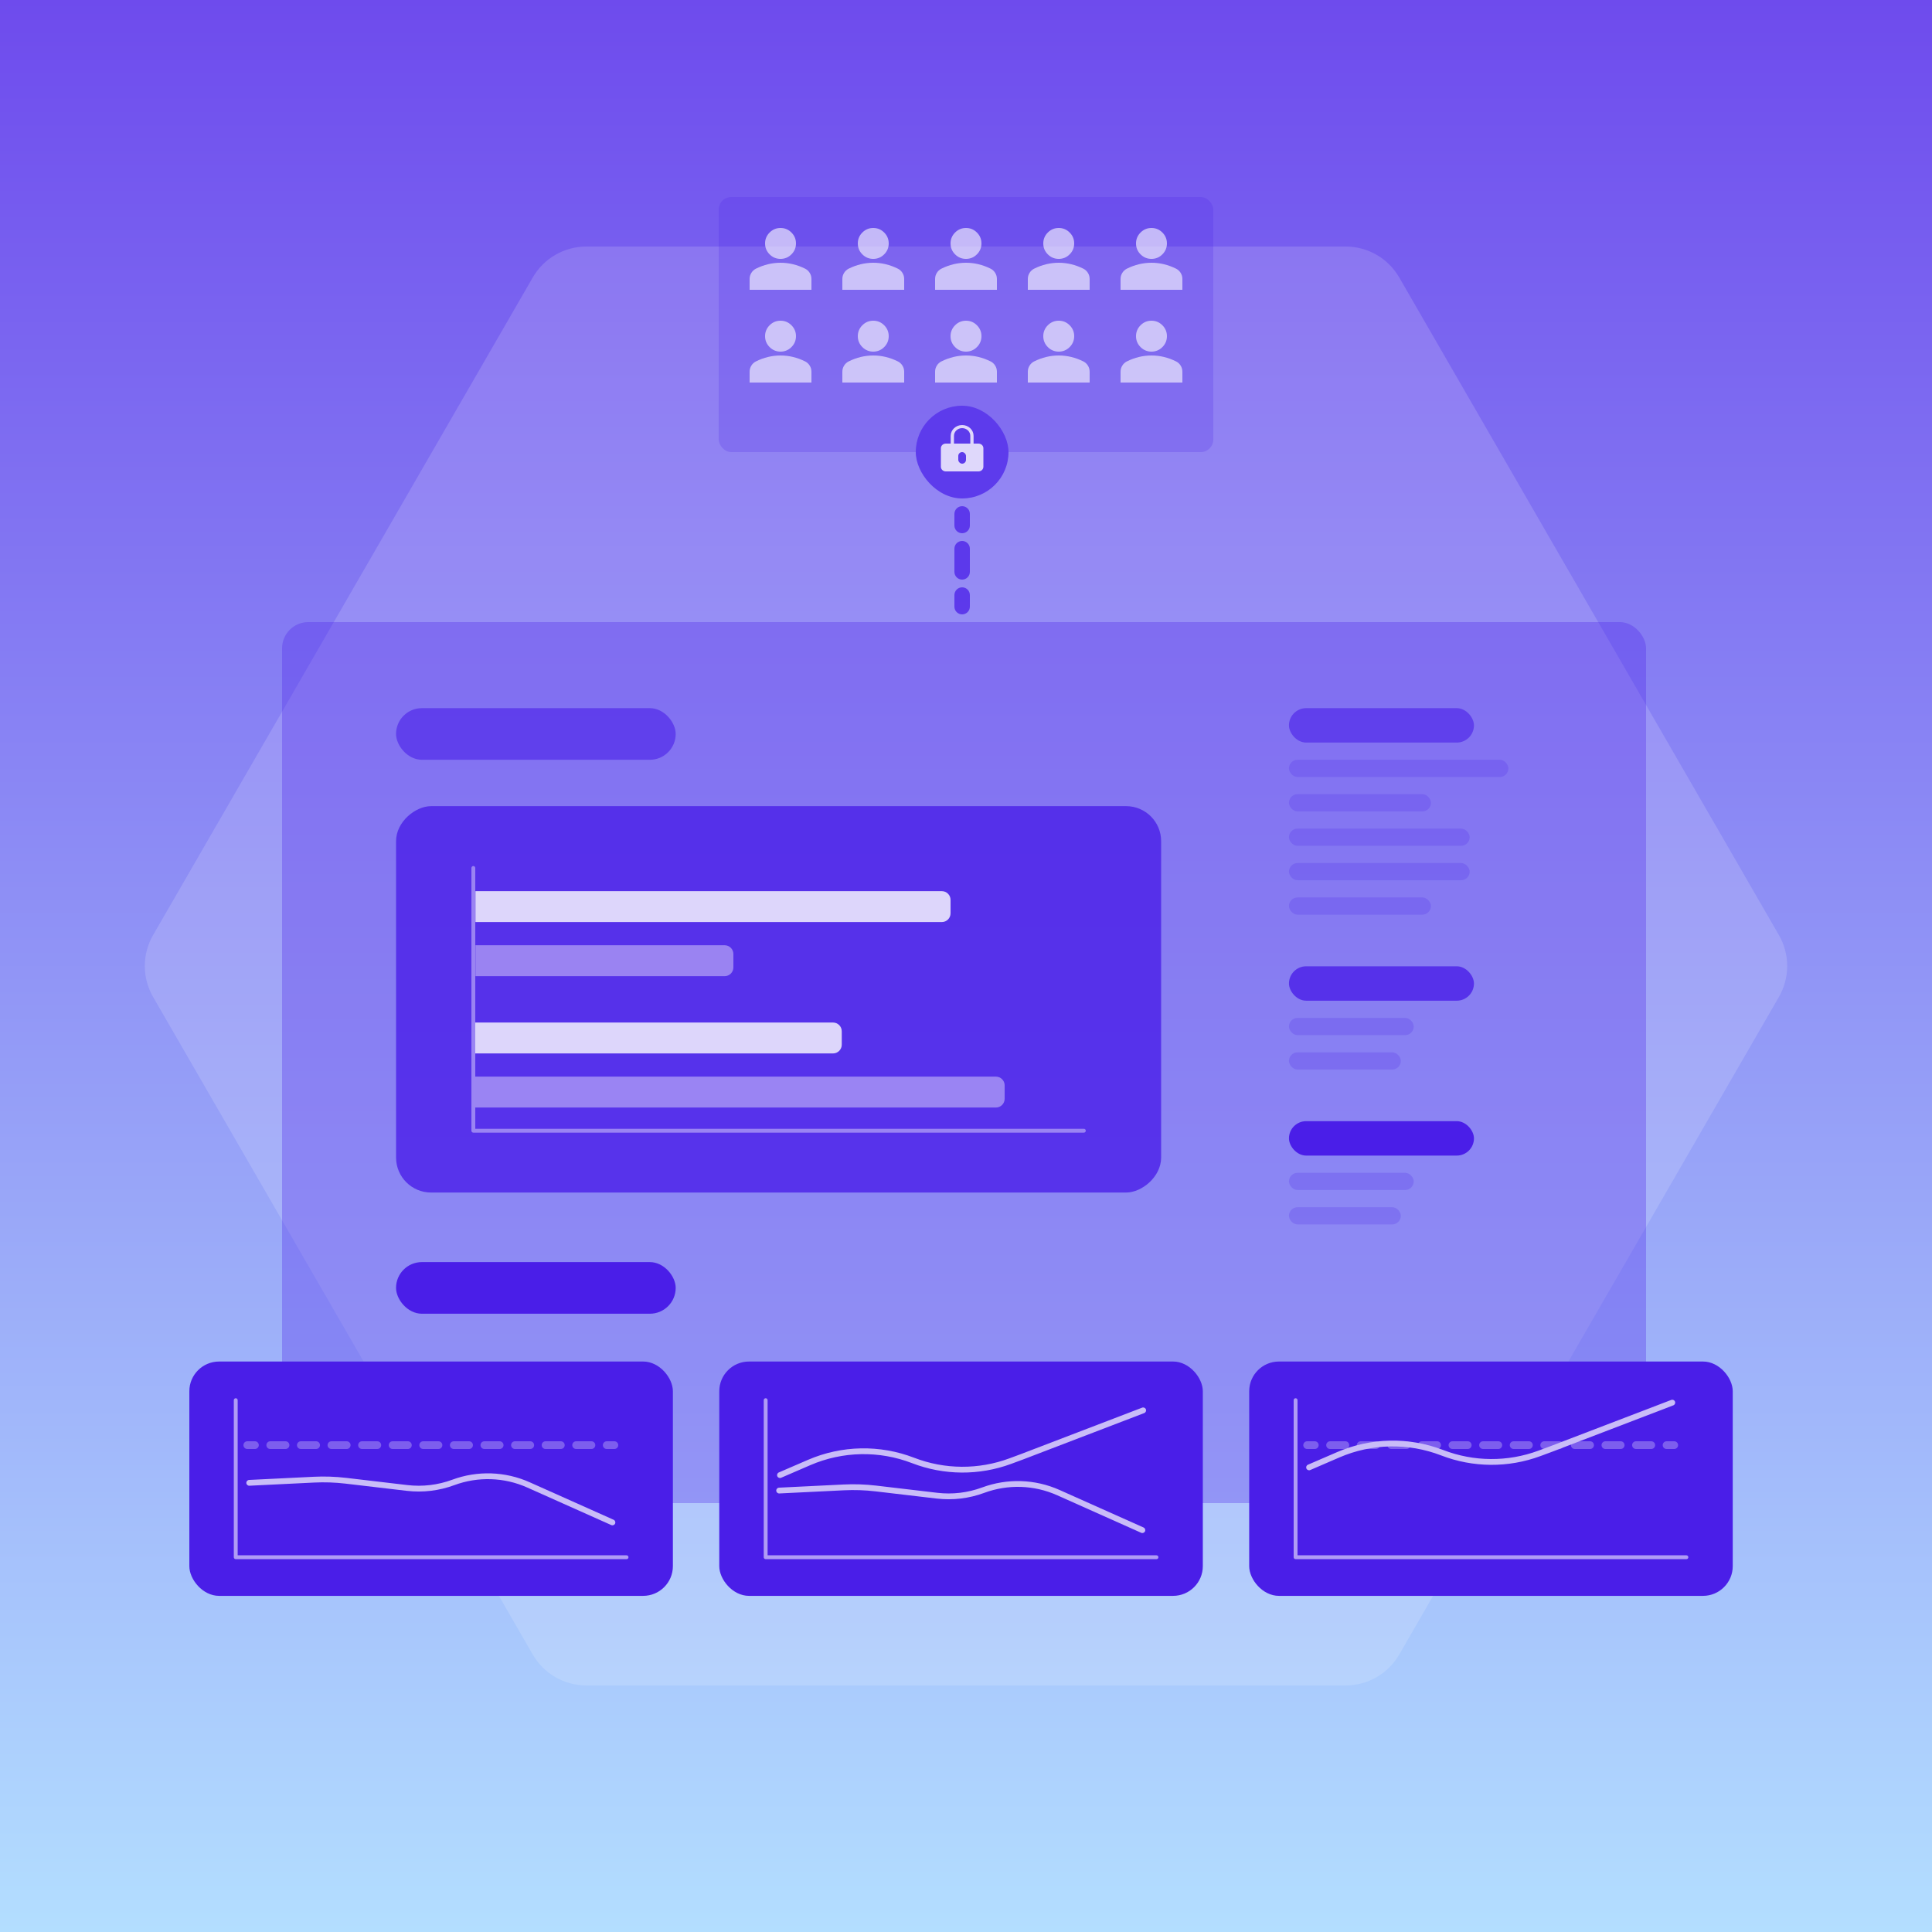
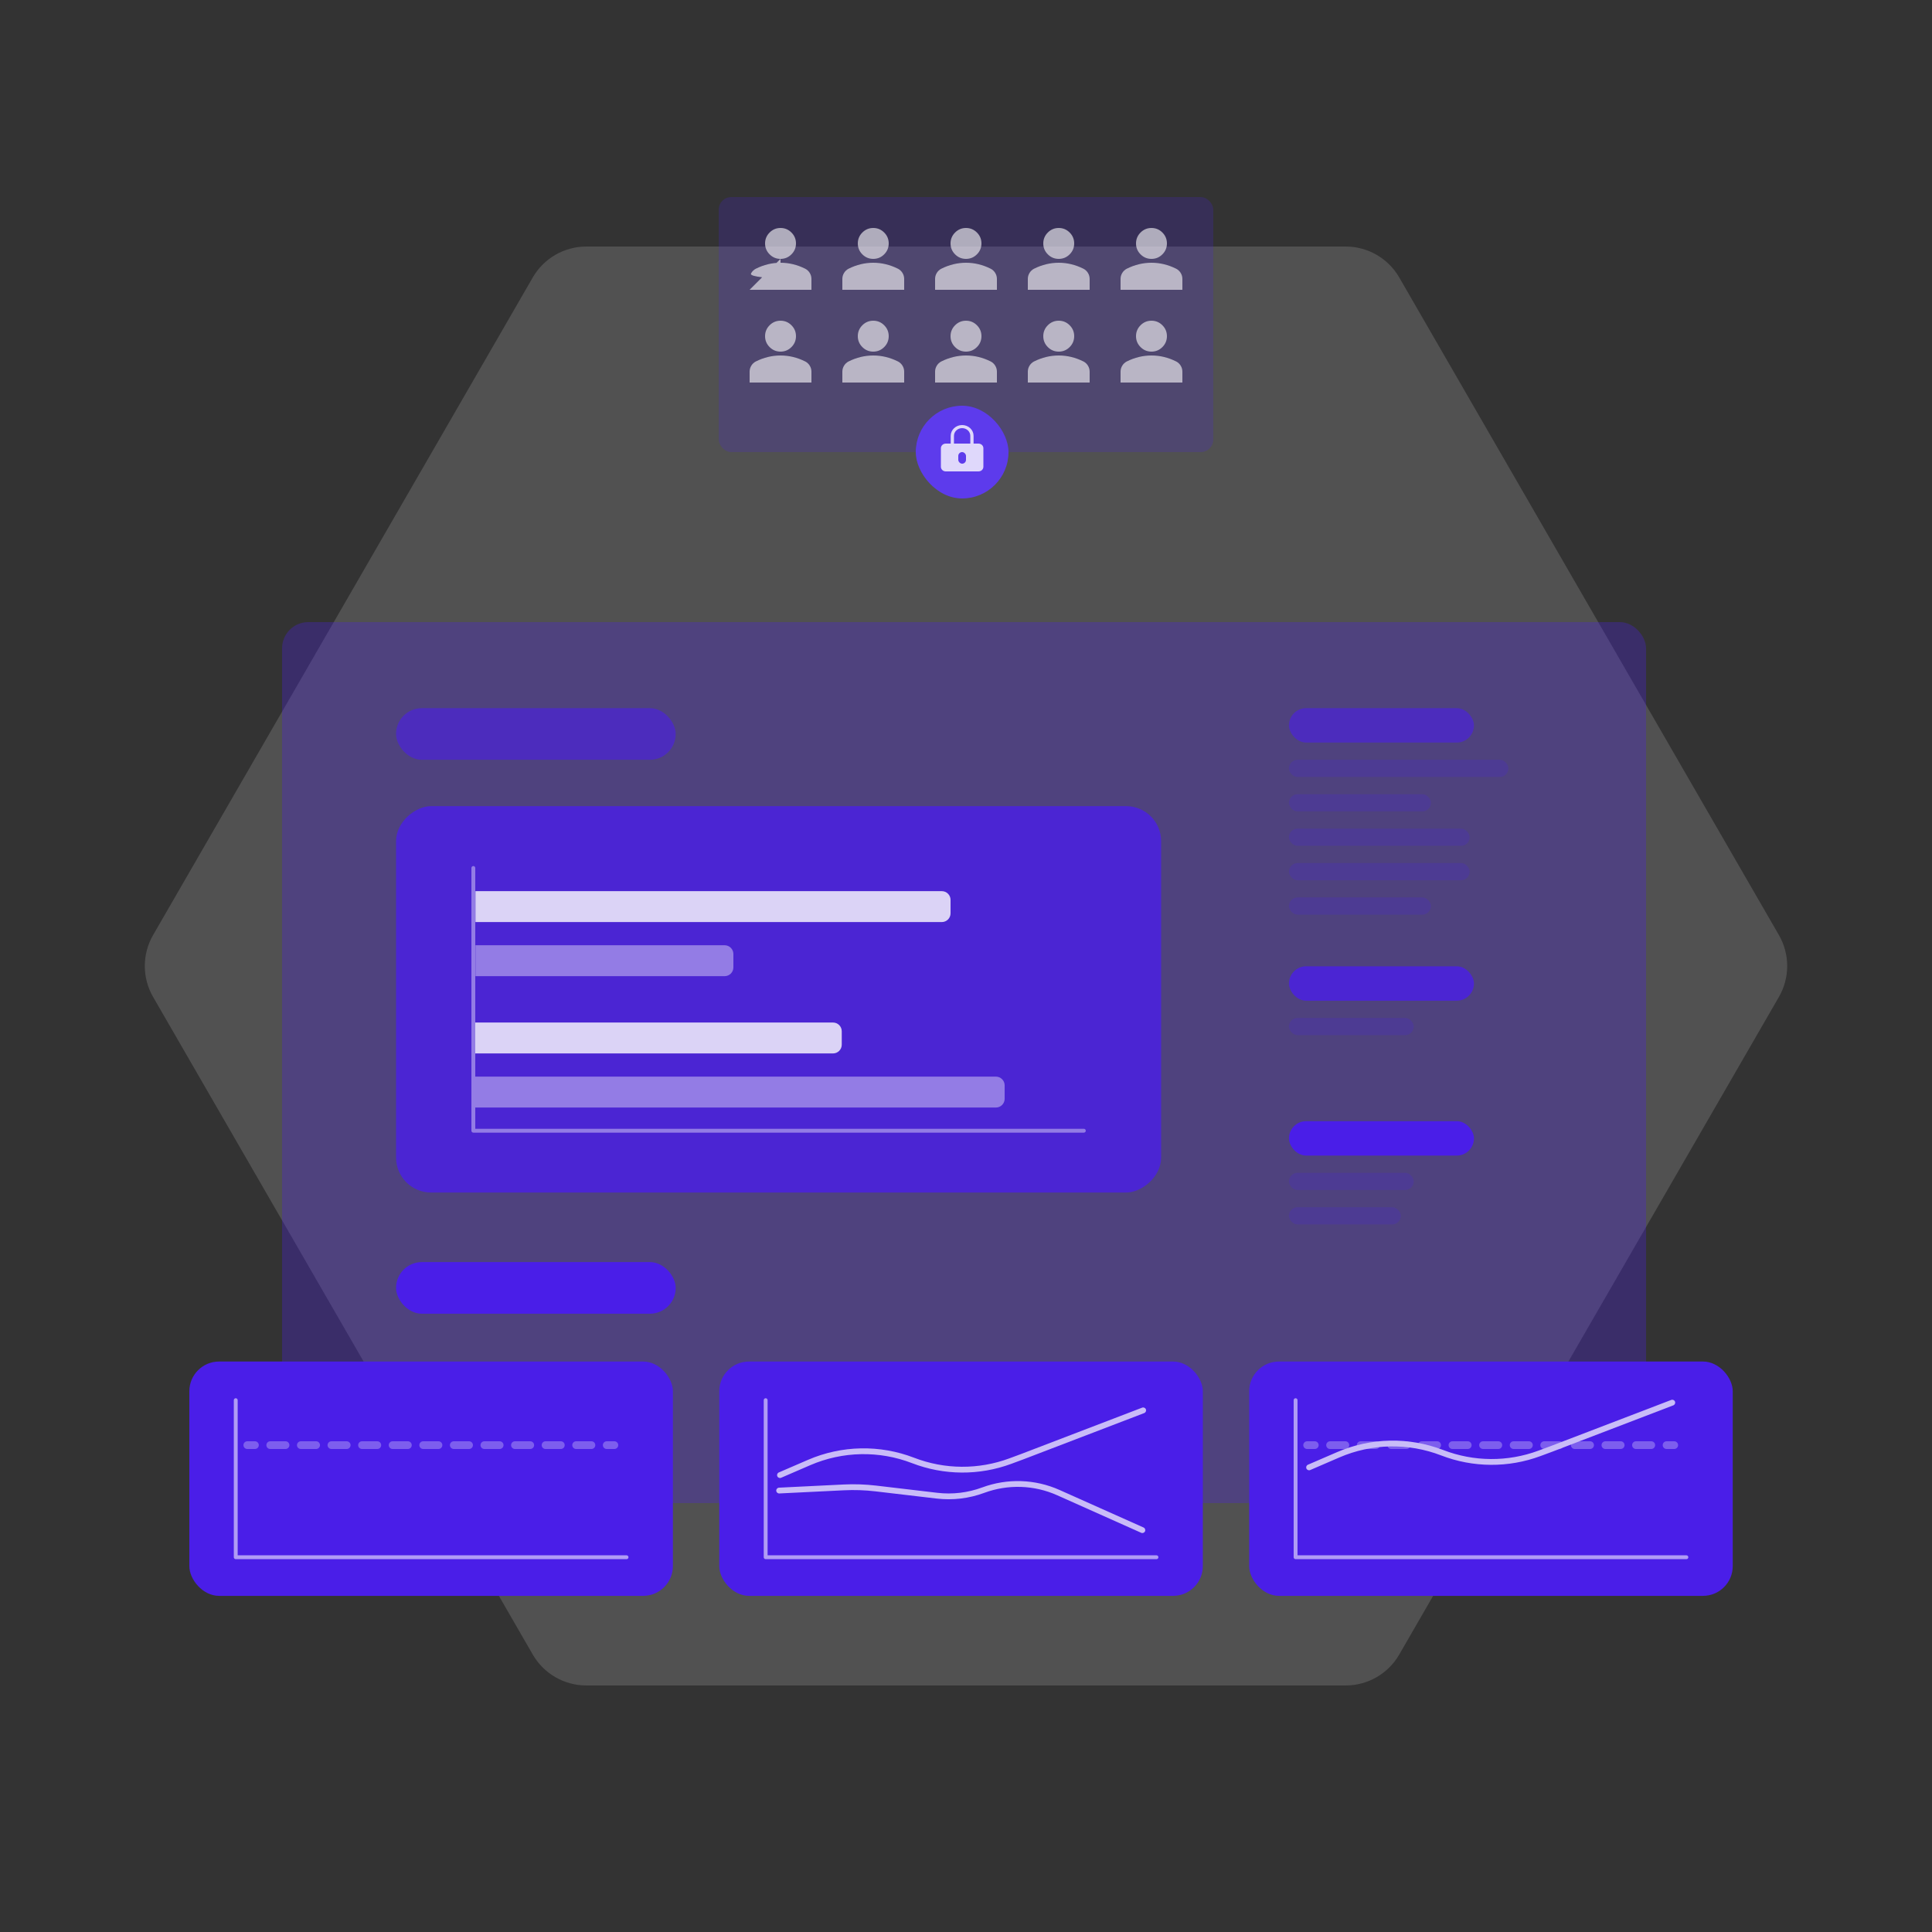
<svg xmlns="http://www.w3.org/2000/svg" width="500" height="500" viewBox="0 0 500 500" fill="none">
  <rect x="0" y="0" width="500" height="500" fill="#333333" stroke="none" />
  <g clip-path="url(#clip0_1082_10404)">
-     <rect width="500" height="500" fill="url(#paint0_linear_1082_10404)" />
    <path d="M137.881 71.805C140.739 66.854 146.021 63.805 151.738 63.805L348.263 63.805C353.979 63.805 359.261 66.854 362.119 71.805L460.381 242C463.239 246.951 463.239 253.05 460.381 258L362.119 428.196C359.261 433.146 353.979 436.196 348.263 436.196L151.738 436.196C146.022 436.196 140.739 433.146 137.881 428.196L39.619 258C36.761 253.05 36.761 246.951 39.619 242L137.881 71.805Z" fill="white" fill-opacity="0.15" />
    <g style="mix-blend-mode:overlay">
      <rect x="73" y="161" width="353" height="228" rx="6.777" fill="#4A1EE8" fill-opacity="0.3" />
    </g>
    <rect x="333.582" y="205.537" width="36.743" height="4.454" rx="2.227" fill="#4A1EE8" fill-opacity="0.2" />
-     <rect x="333.582" y="272.342" width="28.949" height="4.454" rx="2.227" fill="#4A1EE8" fill-opacity="0.2" />
    <rect x="333.582" y="312.425" width="28.949" height="4.454" rx="2.227" fill="#4A1EE8" fill-opacity="0.2" />
    <rect x="333.582" y="196.629" width="56.785" height="4.454" rx="2.227" fill="#4A1EE8" fill-opacity="0.2" />
    <rect x="333.582" y="263.435" width="32.289" height="4.454" rx="2.227" fill="#4A1EE8" fill-opacity="0.2" />
    <rect x="333.582" y="303.518" width="32.289" height="4.454" rx="2.227" fill="#4A1EE8" fill-opacity="0.2" />
    <rect x="333.582" y="214.444" width="46.764" height="4.454" rx="2.227" fill="#4A1EE8" fill-opacity="0.2" />
    <rect x="333.582" y="223.352" width="46.764" height="4.454" rx="2.227" fill="#4A1EE8" fill-opacity="0.2" />
    <rect x="333.582" y="232.259" width="36.743" height="4.454" rx="2.227" fill="#4A1EE8" fill-opacity="0.2" />
    <g style="mix-blend-mode:overlay">
      <rect x="49" y="352.361" width="125.144" height="60.647" rx="7.701" fill="#4A1EE8" />
      <g opacity="0.7">
        <path opacity="0.8" fill-rule="evenodd" clip-rule="evenodd" d="M162.65 403.011C162.65 403.287 162.427 403.511 162.15 403.511L61.01 403.511C60.878 403.511 60.751 403.458 60.657 403.364C60.563 403.271 60.51 403.143 60.51 403.011L60.51 362.361C60.51 362.085 60.734 361.861 61.01 361.861C61.286 361.861 61.51 362.085 61.51 362.361L61.51 402.511L162.15 402.511C162.427 402.511 162.65 402.735 162.65 403.011Z" fill="white" />
-         <path fill-rule="evenodd" clip-rule="evenodd" d="M136.459 384.973C130.486 382.304 123.704 382.083 117.569 384.356C113.64 385.812 109.422 386.315 105.261 385.825L89.436 383.963C86.726 383.644 83.993 383.551 81.267 383.685L64.537 384.505C64.123 384.525 63.771 384.206 63.751 383.793C63.731 383.379 64.05 383.027 64.463 383.007L81.194 382.186C84.003 382.049 86.818 382.145 89.612 382.473L105.436 384.336C109.362 384.798 113.341 384.323 117.048 382.949C123.551 380.54 130.739 380.775 137.071 383.604L158.806 393.315C159.184 393.484 159.354 393.928 159.185 394.306C159.016 394.684 158.572 394.854 158.194 394.685L136.459 384.973Z" fill="white" />
        <path fill-rule="evenodd" clip-rule="evenodd" d="M63 374C63 373.448 63.448 373 64 373L65.979 373C66.531 373 66.979 373.448 66.979 374C66.979 374.552 66.531 375 65.979 375L64 375C63.448 375 63 374.552 63 374ZM68.938 374C68.938 373.448 69.385 373 69.938 373L73.896 373C74.448 373 74.896 373.448 74.896 374C74.896 374.552 74.448 375 73.896 375L69.938 375C69.385 375 68.938 374.552 68.938 374ZM76.854 374C76.854 373.448 77.302 373 77.854 373L81.812 373C82.365 373 82.812 373.448 82.812 374C82.812 374.552 82.365 375 81.812 375L77.854 375C77.302 375 76.854 374.552 76.854 374ZM84.771 374C84.771 373.448 85.219 373 85.771 373L89.729 373C90.281 373 90.729 373.448 90.729 374C90.729 374.552 90.281 375 89.729 375L85.771 375C85.219 375 84.771 374.552 84.771 374ZM92.688 374C92.688 373.448 93.135 373 93.688 373L97.646 373C98.198 373 98.646 373.448 98.646 374C98.646 374.552 98.198 375 97.646 375L93.688 375C93.135 375 92.688 374.552 92.688 374ZM100.604 374C100.604 373.448 101.052 373 101.604 373L105.562 373C106.115 373 106.562 373.448 106.562 374C106.562 374.552 106.115 375 105.562 375L101.604 375C101.052 375 100.604 374.552 100.604 374ZM108.521 374C108.521 373.448 108.969 373 109.521 373L113.479 373C114.031 373 114.479 373.448 114.479 374C114.479 374.552 114.031 375 113.479 375L109.521 375C108.969 375 108.521 374.552 108.521 374ZM116.437 374C116.437 373.448 116.885 373 117.437 373L121.396 373C121.948 373 122.396 373.448 122.396 374C122.396 374.552 121.948 375 121.396 375L117.437 375C116.885 375 116.437 374.552 116.437 374ZM124.354 374C124.354 373.448 124.802 373 125.354 373L129.312 373C129.865 373 130.312 373.448 130.312 374C130.312 374.552 129.865 375 129.312 375L125.354 375C124.802 375 124.354 374.552 124.354 374ZM132.271 374C132.271 373.448 132.719 373 133.271 373L137.229 373C137.781 373 138.229 373.448 138.229 374C138.229 374.552 137.781 375 137.229 375L133.271 375C132.719 375 132.271 374.552 132.271 374ZM140.187 374C140.187 373.448 140.635 373 141.188 373L145.146 373C145.698 373 146.146 373.448 146.146 374C146.146 374.552 145.698 375 145.146 375L141.187 375C140.635 375 140.187 374.552 140.187 374ZM148.104 374C148.104 373.448 148.552 373 149.104 373L153.063 373C153.615 373 154.063 373.448 154.063 374C154.063 374.552 153.615 375 153.063 375L149.104 375C148.552 375 148.104 374.552 148.104 374ZM156.021 374C156.021 373.448 156.469 373 157.021 373L159 373C159.552 373 160 373.448 160 374C160 374.552 159.552 375 159 375L157.021 375C156.469 375 156.021 374.552 156.021 374Z" fill="white" fill-opacity="0.4" />
      </g>
    </g>
    <g style="mix-blend-mode:overlay">
      <rect x="300.5" y="208.629" width="100" height="198" rx="9.062" transform="rotate(90 300.5 208.629)" fill="#4A1EE8" fill-opacity="0.8" />
      <path opacity="0.8" d="M243.738 230.629C244.99 230.629 246.004 231.644 246.004 232.895L246.004 236.364C246.004 237.615 244.99 238.629 243.738 238.629L123.047 238.629L123.047 230.629L243.738 230.629Z" fill="white" />
      <path opacity="0.4" d="M187.533 244.629C188.785 244.629 189.799 245.644 189.799 246.895L189.799 250.364C189.799 251.615 188.785 252.629 187.533 252.629L123.051 252.629L123.051 244.629L187.533 244.629Z" fill="white" />
      <path opacity="0.8" d="M215.58 264.629C216.831 264.629 217.846 265.644 217.846 266.895L217.846 270.364C217.846 271.615 216.831 272.629 215.58 272.629L122.994 272.629L122.994 264.629L215.58 264.629Z" fill="white" />
      <path opacity="0.4" d="M257.738 278.629C258.99 278.629 260.004 279.644 260.004 280.895L260.004 284.364C260.004 285.615 258.99 286.629 257.738 286.629L122.995 286.629L122.995 278.629L257.738 278.629Z" fill="white" />
      <path opacity="0.4" fill-rule="evenodd" clip-rule="evenodd" d="M281 292.629C281 292.906 280.776 293.129 280.5 293.129L122.5 293.129C122.367 293.129 122.24 293.077 122.146 292.983C122.053 292.889 122 292.762 122 292.629L122 224.629C122 224.353 122.224 224.129 122.5 224.129C122.776 224.129 123 224.353 123 224.629L123 292.129L280.5 292.129C280.776 292.129 281 292.353 281 292.629Z" fill="white" />
    </g>
    <g style="mix-blend-mode:overlay" opacity="0.6">
      <rect x="102.496" y="183.269" width="72.372" height="13.361" rx="6.681" fill="#4A1EE8" />
    </g>
    <g style="mix-blend-mode:overlay" opacity="0.6">
      <rect x="333.582" y="183.269" width="47.877" height="8.907" rx="4.454" fill="#4A1EE8" />
    </g>
    <g style="mix-blend-mode:overlay" opacity="0.8">
      <rect x="333.582" y="250.074" width="47.877" height="8.907" rx="4.454" fill="#4A1EE8" />
    </g>
    <g style="mix-blend-mode:overlay">
      <rect x="333.582" y="290.157" width="47.877" height="8.907" rx="4.454" fill="#4A1EE8" />
    </g>
    <g style="mix-blend-mode:overlay">
      <rect x="102.496" y="326.629" width="72.372" height="13.361" rx="6.681" fill="#4A1EE8" />
    </g>
    <g style="mix-blend-mode:overlay">
      <rect x="323.289" y="352.361" width="125.144" height="60.647" rx="7.701" fill="#4A1EE8" />
      <g opacity="0.7">
        <path opacity="0.8" fill-rule="evenodd" clip-rule="evenodd" d="M436.937 403.011C436.937 403.287 436.714 403.511 436.437 403.511L335.297 403.511C335.165 403.511 335.038 403.458 334.944 403.364C334.85 403.271 334.797 403.143 334.797 403.011L334.798 362.361C334.798 362.085 335.021 361.861 335.298 361.861C335.574 361.861 335.798 362.085 335.798 362.361L335.797 402.511L436.437 402.511C436.714 402.511 436.937 402.735 436.937 403.011Z" fill="white" />
        <path fill-rule="evenodd" clip-rule="evenodd" d="M433.488 362.732C433.636 363.119 433.442 363.552 433.056 363.701L401.715 375.704L398.66 376.835C390.361 379.91 381.226 379.849 372.969 376.664C364.46 373.381 355.001 373.568 346.629 377.186L339.085 380.445C338.704 380.609 338.263 380.434 338.099 380.054C337.935 379.673 338.11 379.232 338.49 379.068L346.034 375.809C354.767 372.036 364.633 371.84 373.509 375.264C381.425 378.318 390.183 378.377 398.138 375.429L401.186 374.3L401.193 374.297L432.519 362.3C432.906 362.152 433.34 362.345 433.488 362.732Z" fill="white" />
        <path fill-rule="evenodd" clip-rule="evenodd" d="M337.287 374C337.287 373.448 337.735 373 338.287 373L340.266 373C340.819 373 341.266 373.448 341.266 374C341.266 374.552 340.819 375 340.266 375L338.287 375C337.735 375 337.287 374.552 337.287 374ZM343.225 374C343.225 373.448 343.672 373 344.225 373L348.183 373C348.735 373 349.183 373.448 349.183 374C349.183 374.552 348.735 375 348.183 375L344.225 375C343.672 375 343.225 374.552 343.225 374ZM351.141 374C351.141 373.448 351.589 373 352.141 373L356.1 373C356.652 373 357.1 373.448 357.1 374C357.1 374.552 356.652 375 356.1 375L352.141 375C351.589 375 351.141 374.552 351.141 374ZM359.058 374C359.058 373.448 359.506 373 360.058 373L364.016 373C364.569 373 365.016 373.448 365.016 374C365.016 374.552 364.569 375 364.016 375L360.058 375C359.506 375 359.058 374.552 359.058 374ZM366.975 374C366.975 373.448 367.422 373 367.975 373L371.933 373C372.485 373 372.933 373.448 372.933 374C372.933 374.552 372.485 375 371.933 375L367.975 375C367.422 375 366.975 374.552 366.975 374ZM374.891 374C374.891 373.448 375.339 373 375.891 373L379.85 373C380.402 373 380.85 373.448 380.85 374C380.85 374.552 380.402 375 379.85 375L375.891 375C375.339 375 374.891 374.552 374.891 374ZM382.808 374C382.808 373.448 383.256 373 383.808 373L387.766 373C388.319 373 388.766 373.448 388.766 374C388.766 374.552 388.319 375 387.766 375L383.808 375C383.256 375 382.808 374.552 382.808 374ZM390.725 374C390.725 373.448 391.172 373 391.725 373L395.683 373C396.235 373 396.683 373.448 396.683 374C396.683 374.552 396.235 375 395.683 375L391.725 375C391.172 375 390.725 374.552 390.725 374ZM398.641 374C398.641 373.448 399.089 373 399.641 373L403.6 373C404.152 373 404.6 373.448 404.6 374C404.6 374.552 404.152 375 403.6 375L399.641 375C399.089 375 398.641 374.552 398.641 374ZM406.558 374C406.558 373.448 407.006 373 407.558 373L411.516 373C412.069 373 412.516 373.448 412.516 374C412.516 374.552 412.069 375 411.516 375L407.558 375C407.006 375 406.558 374.552 406.558 374ZM414.475 374C414.475 373.448 414.922 373 415.475 373L419.433 373C419.985 373 420.433 373.448 420.433 374C420.433 374.552 419.985 375 419.433 375L415.475 375C414.922 375 414.475 374.552 414.475 374ZM422.391 374C422.391 373.448 422.839 373 423.391 373L427.35 373C427.902 373 428.35 373.448 428.35 374C428.35 374.552 427.902 375 427.35 375L423.391 375C422.839 375 422.391 374.552 422.391 374ZM430.308 374C430.308 373.448 430.756 373 431.308 373L433.287 373C433.839 373 434.287 373.448 434.287 374C434.287 374.552 433.839 375 433.287 375L431.308 375C430.756 375 430.308 374.552 430.308 374Z" fill="white" fill-opacity="0.4" />
      </g>
    </g>
    <g style="mix-blend-mode:overlay">
      <rect x="186.145" y="352.361" width="125.144" height="60.647" rx="7.701" fill="#4A1EE8" />
      <g opacity="0.7">
        <path opacity="0.8" fill-rule="evenodd" clip-rule="evenodd" d="M299.793 403.011C299.793 403.287 299.569 403.511 299.293 403.511L198.153 403.511C198.02 403.511 197.893 403.458 197.799 403.364C197.706 403.271 197.653 403.143 197.653 403.011L197.653 362.361C197.653 362.085 197.877 361.861 198.153 361.861C198.429 361.861 198.653 362.085 198.653 362.361L198.653 402.511L299.293 402.511C299.569 402.511 299.793 402.735 299.793 403.011Z" fill="white" />
        <path fill-rule="evenodd" clip-rule="evenodd" d="M273.602 386.973C267.628 384.304 260.847 384.083 254.712 386.356C250.783 387.812 246.564 388.315 242.403 387.825L226.579 385.963C223.868 385.644 221.136 385.551 218.41 385.685L201.679 386.505C201.266 386.525 200.914 386.206 200.893 385.793C200.873 385.379 201.192 385.027 201.606 385.007L218.336 384.186C221.145 384.049 223.961 384.145 226.754 384.473L242.579 386.336C246.504 386.798 250.484 386.323 254.19 384.949C260.694 382.54 267.882 382.775 274.214 385.604L295.949 395.315C296.327 395.484 296.496 395.928 296.327 396.306C296.158 396.684 295.715 396.854 295.337 396.685L273.602 386.973Z" fill="white" />
        <path fill-rule="evenodd" clip-rule="evenodd" d="M296.556 364.732C296.704 365.119 296.511 365.552 296.124 365.701L264.783 377.704L261.728 378.835C253.43 381.91 244.294 381.849 236.038 378.664C227.528 375.381 218.07 375.568 209.697 379.186L202.153 382.445C201.773 382.609 201.331 382.434 201.167 382.054C201.003 381.673 201.178 381.232 201.558 381.068L209.102 377.809C217.836 374.036 227.701 373.84 236.577 377.264C244.493 380.318 253.251 380.377 261.207 377.429L264.254 376.3L264.262 376.297L295.587 364.3C295.974 364.152 296.408 364.345 296.556 364.732Z" fill="white" />
      </g>
    </g>
    <g style="mix-blend-mode:overlay">
      <rect x="186" y="51" width="128" height="66" rx="3.257" fill="#4A1EE8" fill-opacity="0.2" />
-       <path d="M202 67C200.9 67 199.958 66.608 199.175 65.825C198.392 65.042 198 64.1 198 63C198 61.9 198.392 60.958 199.175 60.175C199.958 59.392 200.9 59 202 59C203.1 59 204.042 59.392 204.825 60.175C205.608 60.958 206 61.9 206 63C206 64.1 205.608 65.042 204.825 65.825C204.042 66.608 203.1 67 202 67ZM194 75V72.2C194 71.633 194.146 71.113 194.438 70.638C194.73 70.163 195.117 69.801 195.6 69.55C196.633 69.033 197.683 68.646 198.75 68.388C199.817 68.13 200.9 68.001 202 68C203.1 67.999 204.183 68.129 205.25 68.388C206.317 68.647 207.367 69.035 208.4 69.55C208.883 69.8 209.271 70.163 209.563 70.638C209.855 71.113 210.001 71.634 210 72.2V75H194Z" fill="white" fill-opacity="0.6" />
+       <path d="M202 67C200.9 67 199.958 66.608 199.175 65.825C198.392 65.042 198 64.1 198 63C198 61.9 198.392 60.958 199.175 60.175C199.958 59.392 200.9 59 202 59C203.1 59 204.042 59.392 204.825 60.175C205.608 60.958 206 61.9 206 63C206 64.1 205.608 65.042 204.825 65.825C204.042 66.608 203.1 67 202 67ZV72.2C194 71.633 194.146 71.113 194.438 70.638C194.73 70.163 195.117 69.801 195.6 69.55C196.633 69.033 197.683 68.646 198.75 68.388C199.817 68.13 200.9 68.001 202 68C203.1 67.999 204.183 68.129 205.25 68.388C206.317 68.647 207.367 69.035 208.4 69.55C208.883 69.8 209.271 70.163 209.563 70.638C209.855 71.113 210.001 71.634 210 72.2V75H194Z" fill="white" fill-opacity="0.6" />
      <path d="M202 91C200.9 91 199.958 90.608 199.175 89.825C198.392 89.042 198 88.1 198 87C198 85.9 198.392 84.958 199.175 84.175C199.958 83.392 200.9 83 202 83C203.1 83 204.042 83.392 204.825 84.175C205.608 84.958 206 85.9 206 87C206 88.1 205.608 89.042 204.825 89.825C204.042 90.608 203.1 91 202 91ZM194 99V96.2C194 95.633 194.146 95.113 194.438 94.638C194.73 94.163 195.117 93.801 195.6 93.55C196.633 93.033 197.683 92.646 198.75 92.388C199.817 92.13 200.9 92.001 202 92C203.1 91.999 204.183 92.129 205.25 92.388C206.317 92.647 207.367 93.035 208.4 93.55C208.883 93.8 209.271 94.163 209.563 94.638C209.855 95.113 210.001 95.634 210 96.2V99H194Z" fill="white" fill-opacity="0.6" />
      <path d="M226 67C224.9 67 223.958 66.608 223.175 65.825C222.392 65.042 222 64.1 222 63C222 61.9 222.392 60.958 223.175 60.175C223.958 59.392 224.9 59 226 59C227.1 59 228.042 59.392 228.825 60.175C229.608 60.958 230 61.9 230 63C230 64.1 229.608 65.042 228.825 65.825C228.042 66.608 227.1 67 226 67ZM218 75V72.2C218 71.633 218.146 71.113 218.438 70.638C218.73 70.163 219.117 69.801 219.6 69.55C220.633 69.033 221.683 68.646 222.75 68.388C223.817 68.13 224.9 68.001 226 68C227.1 67.999 228.183 68.129 229.25 68.388C230.317 68.647 231.367 69.035 232.4 69.55C232.883 69.8 233.271 70.163 233.563 70.638C233.855 71.113 234.001 71.634 234 72.2V75H218Z" fill="white" fill-opacity="0.6" />
      <path d="M226 91C224.9 91 223.958 90.608 223.175 89.825C222.392 89.042 222 88.1 222 87C222 85.9 222.392 84.958 223.175 84.175C223.958 83.392 224.9 83 226 83C227.1 83 228.042 83.392 228.825 84.175C229.608 84.958 230 85.9 230 87C230 88.1 229.608 89.042 228.825 89.825C228.042 90.608 227.1 91 226 91ZM218 99V96.2C218 95.633 218.146 95.113 218.438 94.638C218.73 94.163 219.117 93.801 219.6 93.55C220.633 93.033 221.683 92.646 222.75 92.388C223.817 92.13 224.9 92.001 226 92C227.1 91.999 228.183 92.129 229.25 92.388C230.317 92.647 231.367 93.035 232.4 93.55C232.883 93.8 233.271 94.163 233.563 94.638C233.855 95.113 234.001 95.634 234 96.2V99H218Z" fill="white" fill-opacity="0.6" />
      <path d="M250 67C248.9 67 247.958 66.608 247.175 65.825C246.392 65.042 246 64.1 246 63C246 61.9 246.392 60.958 247.175 60.175C247.958 59.392 248.9 59 250 59C251.1 59 252.042 59.392 252.825 60.175C253.608 60.958 254 61.9 254 63C254 64.1 253.608 65.042 252.825 65.825C252.042 66.608 251.1 67 250 67ZM242 75V72.2C242 71.633 242.146 71.113 242.438 70.638C242.73 70.163 243.117 69.801 243.6 69.55C244.633 69.033 245.683 68.646 246.75 68.388C247.817 68.13 248.9 68.001 250 68C251.1 67.999 252.183 68.129 253.25 68.388C254.317 68.647 255.367 69.035 256.4 69.55C256.883 69.8 257.271 70.163 257.563 70.638C257.855 71.113 258.001 71.634 258 72.2V75H242Z" fill="white" fill-opacity="0.6" />
      <path d="M250 91C248.9 91 247.958 90.608 247.175 89.825C246.392 89.042 246 88.1 246 87C246 85.9 246.392 84.958 247.175 84.175C247.958 83.392 248.9 83 250 83C251.1 83 252.042 83.392 252.825 84.175C253.608 84.958 254 85.9 254 87C254 88.1 253.608 89.042 252.825 89.825C252.042 90.608 251.1 91 250 91ZM242 99V96.2C242 95.633 242.146 95.113 242.438 94.638C242.73 94.163 243.117 93.801 243.6 93.55C244.633 93.033 245.683 92.646 246.75 92.388C247.817 92.13 248.9 92.001 250 92C251.1 91.999 252.183 92.129 253.25 92.388C254.317 92.647 255.367 93.035 256.4 93.55C256.883 93.8 257.271 94.163 257.563 94.638C257.855 95.113 258.001 95.634 258 96.2V99H242Z" fill="white" fill-opacity="0.6" />
      <path d="M274 67C272.9 67 271.958 66.608 271.175 65.825C270.392 65.042 270 64.1 270 63C270 61.9 270.392 60.958 271.175 60.175C271.958 59.392 272.9 59 274 59C275.1 59 276.042 59.392 276.825 60.175C277.608 60.958 278 61.9 278 63C278 64.1 277.608 65.042 276.825 65.825C276.042 66.608 275.1 67 274 67ZM266 75V72.2C266 71.633 266.146 71.113 266.438 70.638C266.73 70.163 267.117 69.801 267.6 69.55C268.633 69.033 269.683 68.646 270.75 68.388C271.817 68.13 272.9 68.001 274 68C275.1 67.999 276.183 68.129 277.25 68.388C278.317 68.647 279.367 69.035 280.4 69.55C280.883 69.8 281.271 70.163 281.563 70.638C281.855 71.113 282.001 71.634 282 72.2V75H266Z" fill="white" fill-opacity="0.6" />
      <path d="M274 91C272.9 91 271.958 90.608 271.175 89.825C270.392 89.042 270 88.1 270 87C270 85.9 270.392 84.958 271.175 84.175C271.958 83.392 272.9 83 274 83C275.1 83 276.042 83.392 276.825 84.175C277.608 84.958 278 85.9 278 87C278 88.1 277.608 89.042 276.825 89.825C276.042 90.608 275.1 91 274 91ZM266 99V96.2C266 95.633 266.146 95.113 266.438 94.638C266.73 94.163 267.117 93.801 267.6 93.55C268.633 93.033 269.683 92.646 270.75 92.388C271.817 92.13 272.9 92.001 274 92C275.1 91.999 276.183 92.129 277.25 92.388C278.317 92.647 279.367 93.035 280.4 93.55C280.883 93.8 281.271 94.163 281.563 94.638C281.855 95.113 282.001 95.634 282 96.2V99H266Z" fill="white" fill-opacity="0.6" />
      <path d="M298 67C296.9 67 295.958 66.608 295.175 65.825C294.392 65.042 294 64.1 294 63C294 61.9 294.392 60.958 295.175 60.175C295.958 59.392 296.9 59 298 59C299.1 59 300.042 59.392 300.825 60.175C301.608 60.958 302 61.9 302 63C302 64.1 301.608 65.042 300.825 65.825C300.042 66.608 299.1 67 298 67ZM290 75V72.2C290 71.633 290.146 71.113 290.438 70.638C290.73 70.163 291.117 69.801 291.6 69.55C292.633 69.033 293.683 68.646 294.75 68.388C295.817 68.13 296.9 68.001 298 68C299.1 67.999 300.183 68.129 301.25 68.388C302.317 68.647 303.367 69.035 304.4 69.55C304.883 69.8 305.271 70.163 305.563 70.638C305.855 71.113 306.001 71.634 306 72.2V75H290Z" fill="white" fill-opacity="0.6" />
      <path d="M298 91C296.9 91 295.958 90.608 295.175 89.825C294.392 89.042 294 88.1 294 87C294 85.9 294.392 84.958 295.175 84.175C295.958 83.392 296.9 83 298 83C299.1 83 300.042 83.392 300.825 84.175C301.608 84.958 302 85.9 302 87C302 88.1 301.608 89.042 300.825 89.825C300.042 90.608 299.1 91 298 91ZM290 99V96.2C290 95.633 290.146 95.113 290.438 94.638C290.73 94.163 291.117 93.801 291.6 93.55C292.633 93.033 293.683 92.646 294.75 92.388C295.817 92.13 296.9 92.001 298 92C299.1 91.999 300.183 92.129 301.25 92.388C302.317 92.647 303.367 93.035 304.4 93.55C304.883 93.8 305.271 94.163 305.563 94.638C305.855 95.113 306.001 95.634 306 96.2V99H290Z" fill="white" fill-opacity="0.6" />
    </g>
    <rect x="237" y="105" width="24" height="24" rx="12" fill="#5D3BEC" />
    <path fill-rule="evenodd" clip-rule="evenodd" d="M251.962 112.8V114.8H253.231C253.567 114.8 253.89 114.926 254.128 115.151C254.366 115.377 254.5 115.682 254.5 116V120.8C254.5 121.118 254.366 121.423 254.128 121.649C253.89 121.874 253.567 122 253.231 122H244.769C244.433 122 244.11 121.874 243.872 121.649C243.634 121.423 243.5 121.118 243.5 120.8V116C243.5 115.682 243.634 115.377 243.872 115.151C244.11 114.926 244.433 114.8 244.769 114.8H246.038V112.8C246.038 112.057 246.35 111.345 246.906 110.82C247.461 110.295 248.215 110 249 110C249.785 110 250.539 110.295 251.094 110.82C251.65 111.345 251.962 112.057 251.962 112.8ZM246.885 112.8C246.885 112.27 247.107 111.761 247.504 111.386C247.901 111.011 248.439 110.8 249 110.8C249.561 110.8 250.099 111.011 250.496 111.386C250.893 111.761 251.115 112.27 251.115 112.8V114.8H246.885V112.8Z" fill="white" fill-opacity="0.8" />
    <rect x="248" y="117" width="2" height="3" rx="1" fill="#5D3BEC" />
-     <path fill-rule="evenodd" clip-rule="evenodd" d="M249 131C250.105 131 251 131.895 251 133L251 136C251 137.105 250.105 138 249 138C247.895 138 247 137.105 247 136L247 133C247 131.895 247.895 131 249 131ZM249 140C250.105 140 251 140.895 251 142L251 148C251 149.105 250.105 150 249 150C247.895 150 247 149.105 247 148L247 142C247 140.895 247.895 140 249 140ZM249 152C250.105 152 251 152.895 251 154L251 157C251 158.105 250.105 159 249 159C247.895 159 247 158.105 247 157L247 154C247 152.895 247.895 152 249 152Z" fill="#4A1EE8" fill-opacity="0.75" />
  </g>
  <defs>
    <linearGradient id="paint0_linear_1082_10404" x1="250" y1="0" x2="250" y2="500" gradientUnits="userSpaceOnUse">
      <stop stop-color="#6E4BED" />
      <stop offset="1" stop-color="#B3DEFF" />
    </linearGradient>
    <clipPath id="clip0_1082_10404">
      <rect width="500" height="500" fill="white" />
    </clipPath>
  </defs>
</svg>